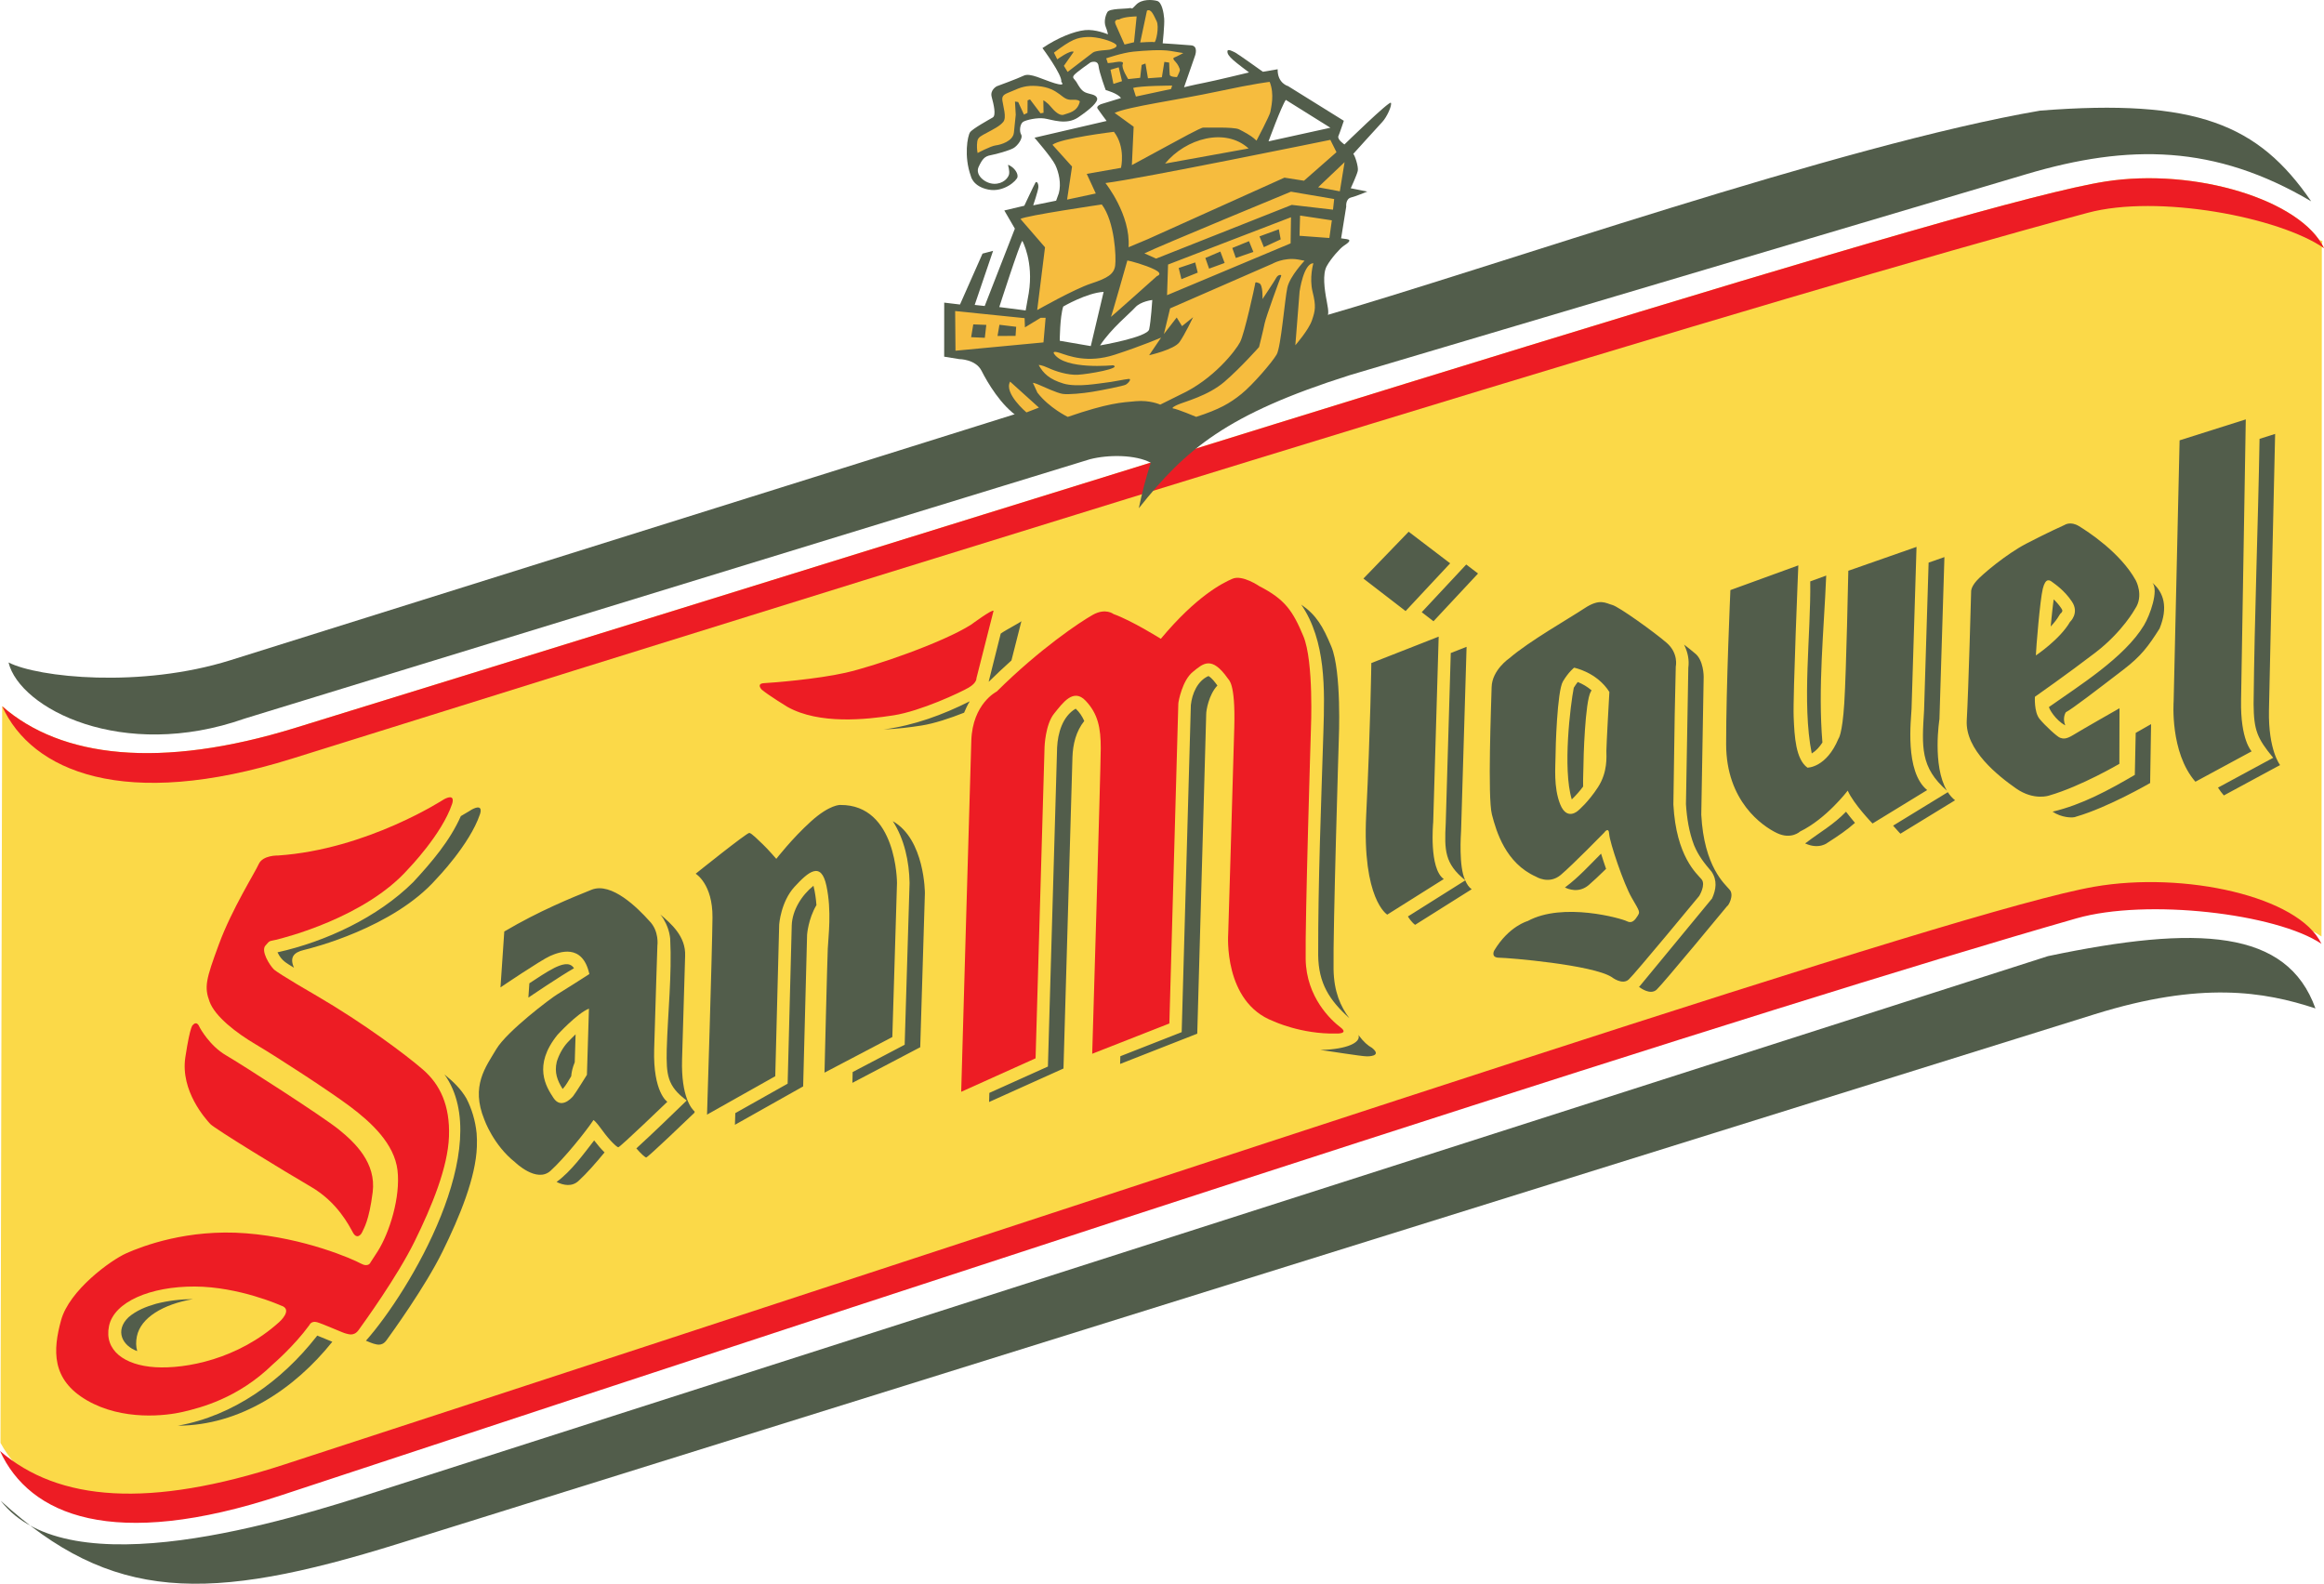
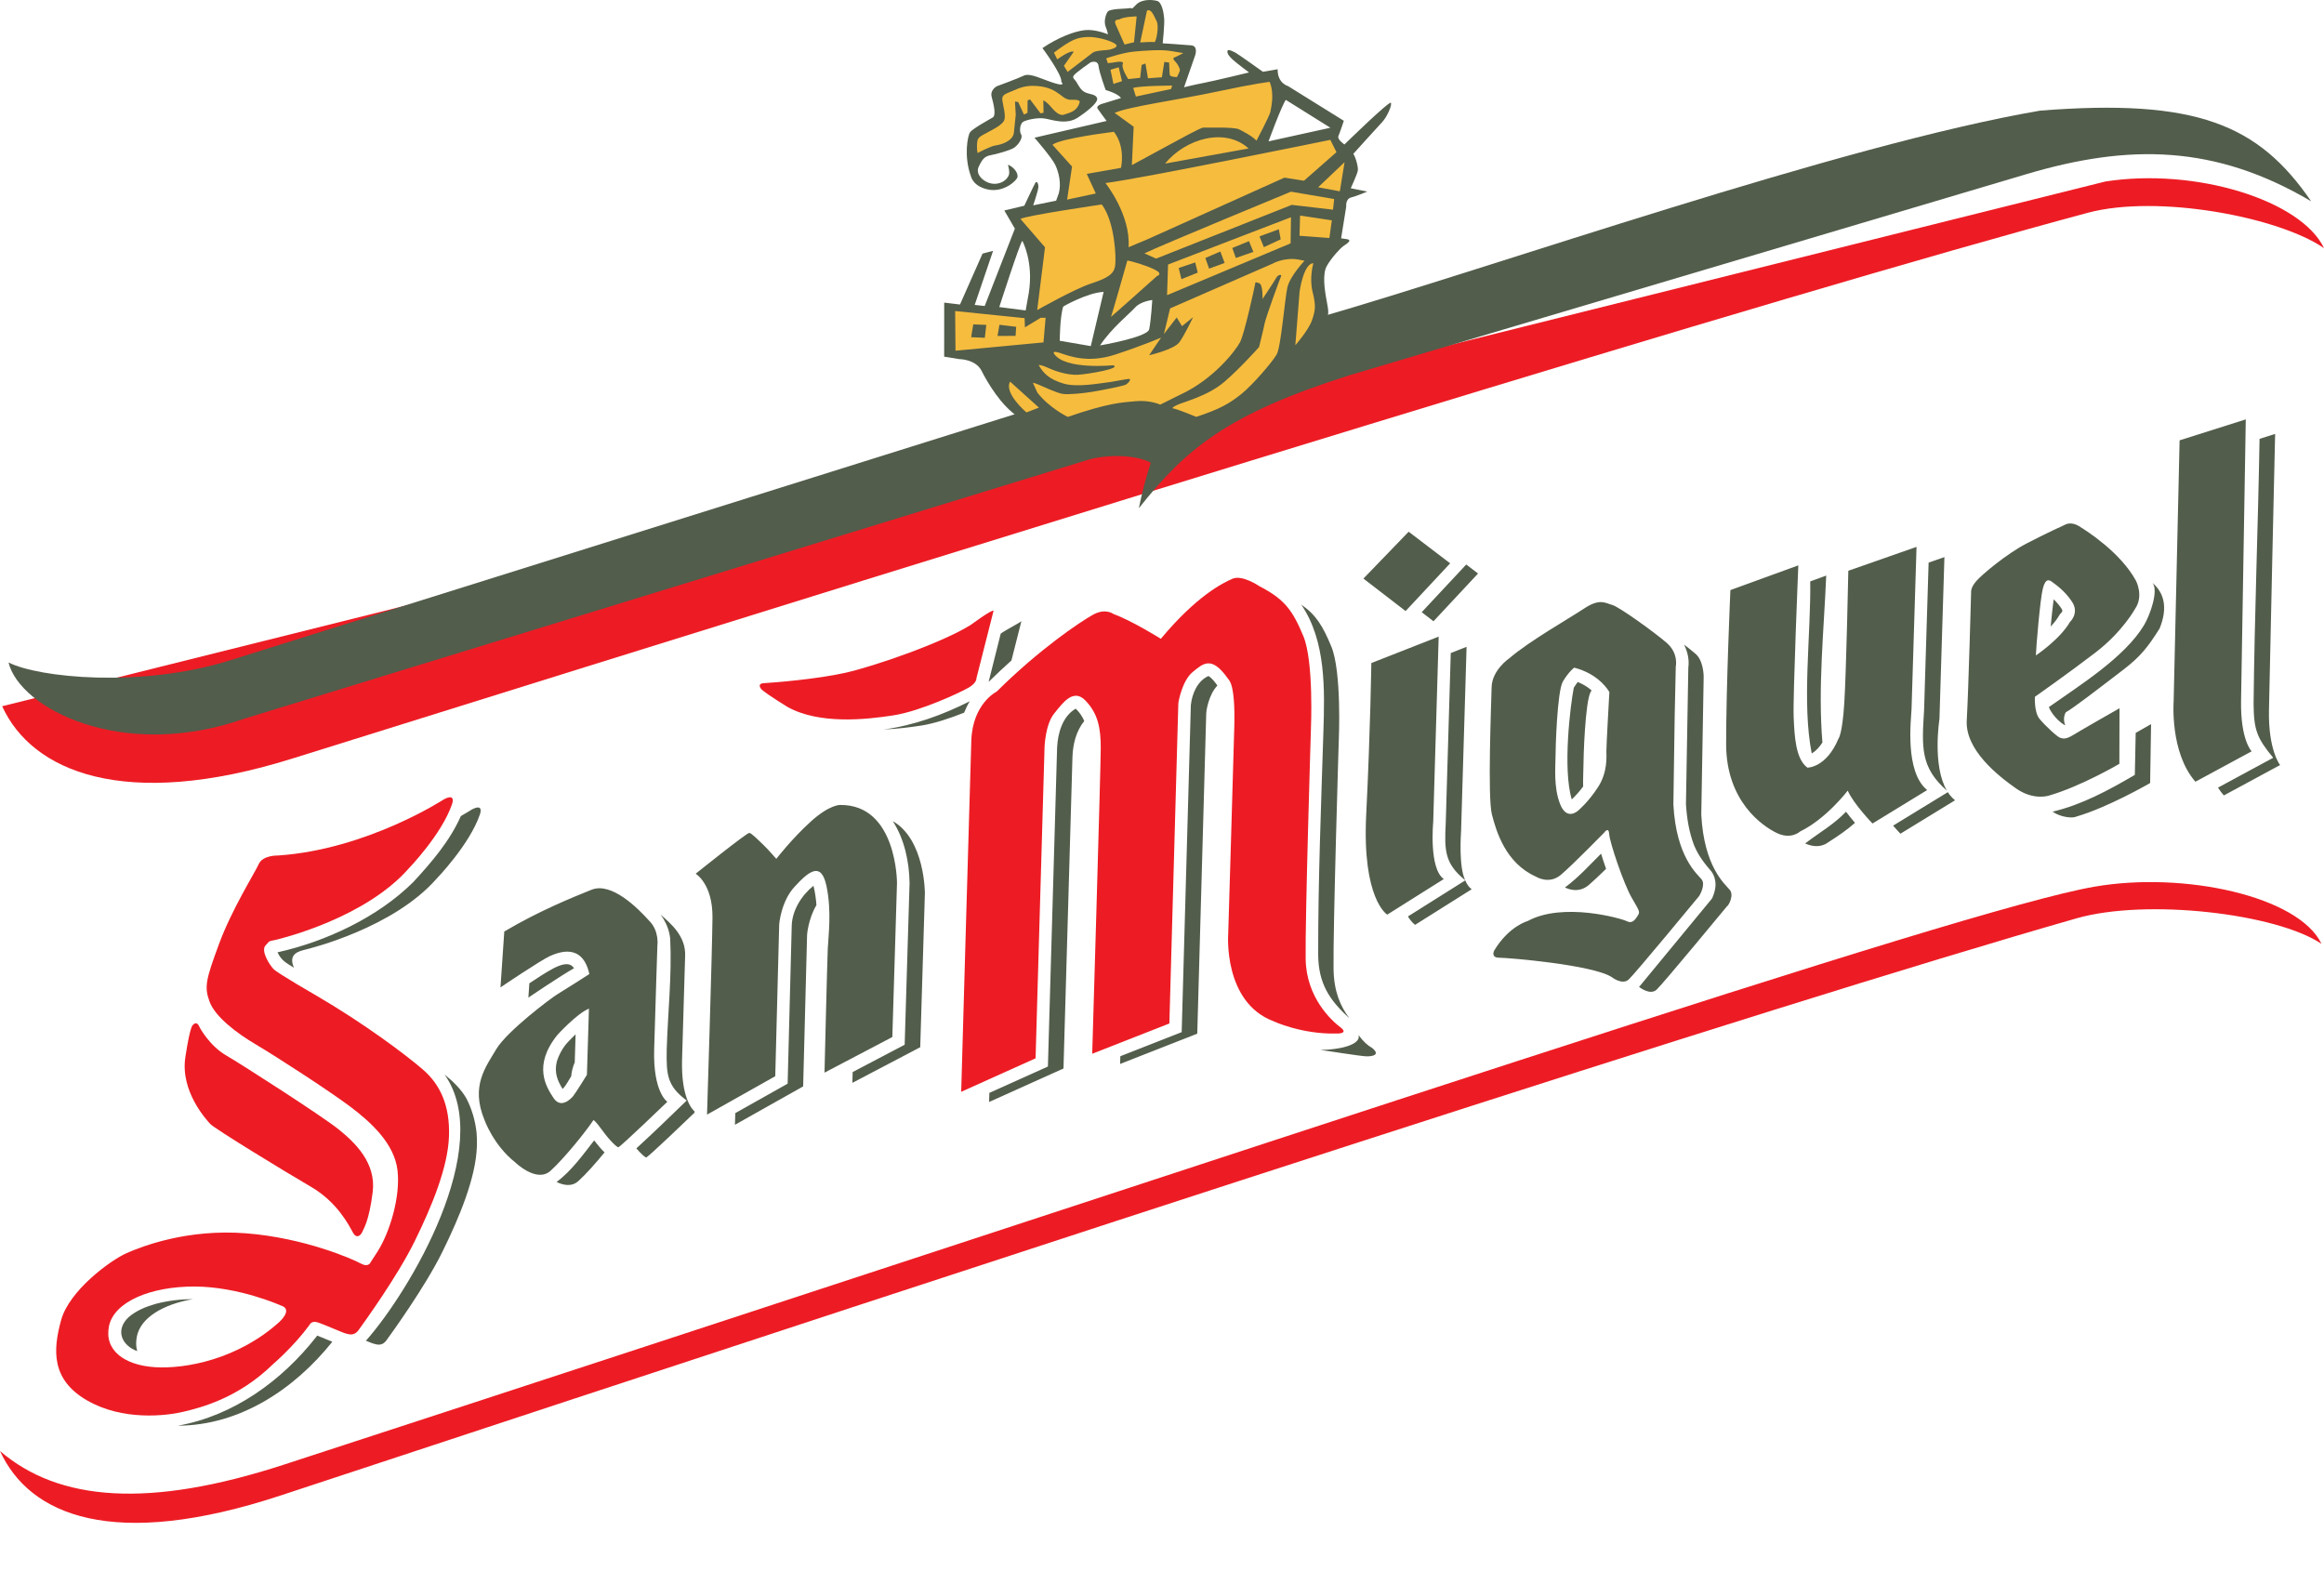
<svg xmlns="http://www.w3.org/2000/svg" version="1.1" width="971.608" height="662.143" id="svg2">
  <defs id="defs4" />
  <g transform="translate(4.412,-196.514)" id="layer1">
    <g transform="matrix(1.25,0,0,-1.25,-49.562,900.612)" id="g3061">
      <g transform="scale(0.1,0.1)" id="g3063">
-         <path d="m 362.887,806.824 c 110.015,-203.25 396.531,-301.32 938.593,-131.804 2662.35,832.59 4943.8,1639.59 6004.72,1924.94 234.71,63.14 668.87,4.58 819.5,-99.51 l 1.12,2307.23 c 2.48,-1.62 4.89,-3.22 7.24,-4.85 -1.96,4.15 -4.17,8.26 -6.51,12.34 l 1.15,11.69 -10.53,3.15 c -100.75,145.17 -431.73,240.14 -715.64,195.63 C 6955.02,4955.48 4721.16,4239.18 1348.75,3198.29 897.414,3058.99 565.301,3098.1 368.445,3270.64 L 362.887,806.824" id="path3065" style="fill:#fbd948;fill-opacity:1;fill-rule:evenodd;stroke:none" />
-         <path d="m 7367.06,2240.45 c 355.93,111.09 566.44,76.09 738.38,19.48 -94.68,264.18 -391.62,280.52 -894.62,174.88 L 1627.23,645.477 C 1319.43,546.836 591.895,317.387 363.602,613.246 734.473,274.676 1052.79,269.566 1695.35,470.129 L 7367.06,2240.45" id="path3067" style="fill:#525d4b;fill-opacity:1;fill-rule:evenodd;stroke:none" />
-         <path d="m 368.445,3270.64 c 98.836,-217.31 407.637,-351 970.165,-175.08 2662.35,832.6 4943.8,1539.98 6004.71,1825.34 234.72,63.13 640.11,-13.97 790.74,-118.07 -75.9,160.21 -430.24,270.05 -731.53,222.81 C 6955.02,4955.48 4721.16,4239.18 1348.75,3198.29 897.414,3058.99 565.301,3098.1 368.445,3270.64" id="path3069" style="fill:#ed1c24;fill-opacity:1;fill-rule:evenodd;stroke:none" />
+         <path d="m 368.445,3270.64 c 98.836,-217.31 407.637,-351 970.165,-175.08 2662.35,832.6 4943.8,1539.98 6004.71,1825.34 234.72,63.13 640.11,-13.97 790.74,-118.07 -75.9,160.21 -430.24,270.05 -731.53,222.81 " id="path3069" style="fill:#ed1c24;fill-opacity:1;fill-rule:evenodd;stroke:none" />
        <path d="M 361.199,779.652 C 460.031,564.066 738.957,445.707 1301.48,631.406 3963.84,1510.3 6245.28,2257.37 7306.2,2561.18 c 234.71,67.21 668.87,16.21 819.5,-85.27 -75.9,158.89 -459.01,243.51 -760.3,191.04 C 6917.89,2589.01 4684.03,1833.85 1311.63,734.316 860.293,587.164 558.051,610.539 361.199,779.652" id="path3071" style="fill:#ed1c24;fill-opacity:1;fill-rule:evenodd;stroke:none" />
        <path d="m 4170.14,3932.92 c 156.67,197.63 294.02,314.62 704.34,444.7 l 2264.07,672.61 c 342.52,101.76 631.18,99.29 952.62,-90.79 -176.37,257.36 -383.76,344.36 -906.36,303.35 -668.29,-114.68 -1823.29,-522.2 -2416.84,-693.11 -260.12,-74.9 -416.7,-107.88 -478.81,-301.68 -3.59,-6.56 -7.1,-13.12 -10.52,-19.68 -150.76,92.97 -281.59,106.35 -392.5,40.1 L 1131.48,3424.45 c -299.679,-93.99 -643.078,-57.9 -741.726,-7.38 37.187,-154 380.914,-331.75 789.626,-187.76 l 2827.17,867.44 c 62.06,16.02 153.06,15.53 203.59,-11.71 -16.66,-50.65 -29.55,-101.37 -40,-152.12" id="path3073" style="fill:#525d4b;fill-opacity:1;fill-rule:evenodd;stroke:none" />
        <path d="m 1845.67,2959.13 c 0,0 -256.56,-167.5 -554.46,-187.74 0,0 -50.95,1.75 -64.64,-28.67 -13.69,-30.42 -89.79,-150.45 -133.25,-268.31 -43.46,-117.87 -49.62,-142.6 -31,-192.37 18.63,-49.77 89.16,-104.11 155.13,-142.99 65.95,-38.89 243.83,-154.07 314.54,-207.1 70.72,-53.02 148.28,-124.51 158.71,-213.56 10.43,-89.03 -26.42,-207.82 -66.26,-270.95 l -24.05,-37.05 c 0,0 -6.56,-17.95 -32.83,-3.49 -26.26,14.46 -187.42,85.55 -383.33,100.87 -195.902,15.32 -346.89,-43.02 -400.042,-66.56 -53.149,-23.55 -191.192,-124.12 -218.661,-224.01 -27.468,-99.9 -33.242,-198.79 86.395,-268.095 119.629,-69.312 264.883,-51.933 322.016,-38.382 57.142,13.55 182.732,44.461 299.792,158.757 0,0 70.41,60.19 122.11,131.09 0,0 6.19,15.31 25.64,9.88 19.45,-5.41 89.16,-36.74 95.77,-37.66 6.61,-0.93 26.63,-11.83 43.37,11.43 16.73,23.26 128.59,177.35 186.95,295.82 58.37,118.47 111.61,248.43 115.29,351.66 3.69,103.23 -29.52,173.9 -87.21,223.75 -57.69,49.85 -196.67,154.2 -354.85,246.43 0,0 -129.65,74.75 -143.84,88.86 -14.19,14.12 -43.94,61.4 -27.96,79.37 16,17.97 9.97,13.42 35.05,19.34 25.08,5.92 298.7,74.02 442.8,237.07 0,0 111.78,115.03 146.22,216.64 0,0 14.81,38.35 -27.4,15.97 z m -815.76,-764.17 c 0,0 32.05,-59.73 86.86,-91.66 54.81,-31.93 323.04,-204.24 377.5,-248.25 54.46,-44.01 125.79,-111.93 113.41,-209.9 -12.38,-97.97 -30.61,-122.36 -34.74,-132.56 -4.12,-10.2 -18.42,-25.71 -31.32,-2.35 -12.89,23.36 -51.78,101.57 -140.24,153.03 -88.44,51.47 -323,194.81 -337.01,210.25 -14,15.43 -100.495,109.73 -83.253,223.19 17.246,113.45 25.933,108.19 25.933,108.19 0,0 11.85,17.21 22.86,-9.94 z m 270.08,-928.42 c 0,0 -139.42,62.65 -287.55,63.2 -148.131,0.54 -269.893,-51.11 -286.659,-132.3 -16.761,-81.18 51.684,-131.19 154.539,-137.52 102.856,-6.33 277.31,27.16 414.54,150.76 0,0 49.13,42.96 5.13,55.86" id="path3075" style="fill:#ed1c24;fill-opacity:1;fill-rule:evenodd;stroke:none" />
        <path d="m 3694.87,3319.81 c 0,0 -81.03,-39.85 -85.03,-164.59 -4.01,-124.74 -33.82,-1174.16 -33.82,-1174.16 l 248.78,112 30.02,1041.31 c 0,0 2.44,75.11 31.78,111.42 29.34,36.31 64.68,86.6 105.74,43.12 41.07,-43.48 50.63,-90.63 50.44,-159.31 -0.19,-68.69 -28.57,-1021.31 -28.57,-1021.31 l 258.05,101.27 29.95,1069.62 c 0.25,7.75 13.52,78.36 48.58,106.37 35.03,28.77 62.89,54.51 116.86,-21.76 2.51,-5.55 25.7,-11.51 21.76,-162.04 -4.11,-154.36 -20.39,-693.7 -20.39,-693.7 0,0 -16.94,-226.67 150.61,-290.57 0,0 93.52,-44.09 209.76,-41.51 0,0 45.48,-2.33 15.03,20.8 -30.44,23.12 -114.05,99.51 -116.28,227.82 -2.23,128.3 17.55,769.55 17.55,769.55 0,0 10.14,226.28 -25.19,310.72 -35.32,84.44 -60.9,123.05 -147.63,167.54 0,0 -56.53,38.91 -89.51,24.67 -32.98,-14.25 -119.85,-57.31 -239.66,-200.86 0,0 -96.59,60.69 -158.17,82.79 0,0 -26.66,21.25 -69.05,-2.45 -42.4,-23.7 -177.64,-113.89 -321.61,-256.74 z m -10.73,269.62 -57.13,-225.09 c 0,0 1.93,-15.08 -25.96,-31.39 -27.88,-16.3 -160.55,-78.55 -251.47,-92.76 -90.91,-14.21 -248.24,-31.24 -354.44,28.1 0,0 -63.32,38.52 -86.21,57.89 0,0 -20.06,20.32 8.43,21.72 28.49,1.4 175.64,13.12 271.63,34.7 95.99,21.58 323.92,100.13 419.99,160.77 0,0 73.63,54.36 75.16,46.06" id="path3077" style="fill:#ed1c24;fill-opacity:1;fill-rule:evenodd;stroke:none" />
        <path d="m 5062.39,3589 149.02,159.66 -138.79,105.67 L 4921.33,3697.68 5062.39,3589 z M 5173,3503.44 5154.68,2882.2 c 0,0 -14.87,-154.21 35.42,-189.55 l -189.13,-119.01 c 0,0 -84.49,50.91 -70.34,334.56 14.14,283.65 17.12,506.89 17.12,506.89 l 225.25,88.35 z m 236.45,-72.2 c 0,0 -58.01,-39.03 -59.37,-96.77 -1.35,-57.75 -13.91,-368.57 0.96,-425.89 14.87,-57.33 45.92,-162.72 147.37,-207.93 0,0 43.29,-27.62 83.01,5.89 39.73,33.5 145.11,141.35 145.11,141.35 0,0 15.22,22.11 16.81,-5.05 1.58,-27.17 48.18,-165.74 75.29,-212.65 27.11,-46.91 28.44,-47.1 19.79,-60.71 -8.65,-13.6 -18.61,-27.03 -36.18,-17.83 -17.57,9.2 -213.22,64.9 -331.35,0.62 0,0 -62.99,-16.78 -112.2,-98.81 0,0 -12.77,-23.8 16.86,-23.92 29.62,-0.1 311.98,-23.5 376.25,-64.84 0,0 35.16,-27.83 56.81,-7.95 21.65,19.86 235.88,279.52 235.88,279.52 0,0 22.72,37.24 7.77,55.5 -14.96,18.27 -85.12,75.25 -94.27,250.34 l 4.47,301.17 3.53,159.83 c 0,0 10.26,44.38 -30.59,79.74 -40.85,35.37 -159.59,120.72 -181.68,126.51 -22.09,5.79 -41.2,23.28 -93.18,-11.2 -51.99,-34.48 -183.69,-109 -251.09,-166.92 z m 216.52,-31.68 c 0,0 76.08,-14.7 117.97,-81.2 0,0 -10.09,-177.78 -10.04,-196.65 0.05,-18.87 4.91,-70.75 -27.79,-121.41 -32.7,-50.66 -66.21,-78.3 -66.21,-78.3 0,0 -37.45,-36.52 -60.44,20.59 -22.98,57.12 -15.63,128.84 -15.7,157.14 -0.08,28.31 5.44,221.55 24.79,253.87 19.34,32.32 37.42,45.96 37.42,45.96 z m 749.91,342.24 c 0,0 -18.26,-438.01 -15.62,-505.75 2.63,-67.73 6.99,-142.45 46.12,-170.84 0,0 63.22,-0.77 103.9,97.27 0,0 12.61,13.06 19.31,118.56 6.69,105.5 13.52,442.72 13.52,442.72 l 228.11,79.87 -16.65,-541.99 c -1.34,-33.75 -23.78,-209.75 52.24,-271.39 l -182.73,-111.82 c 0,0 -63.58,65.49 -82.95,109.97 0,0 -71.08,-93.78 -159.27,-136.67 0,0 -29.55,-28.19 -77.54,-5.3 -47.99,22.89 -169.73,105.96 -169.87,297.3 -0.14,191.34 14.26,515.38 14.26,515.38 l 227.17,82.69 z m 1126.16,-145.65 c 0,0 -41.68,-76.35 -132.26,-145.85 -90.58,-69.49 -202.64,-148.1 -202.64,-148.1 0,0 -3.07,-50.77 15.29,-73.55 18.37,-22.79 60.17,-60.98 69.24,-63.6 9.06,-2.62 17.94,-6.55 44.51,9.93 26.55,16.49 153.92,88.92 153.92,88.92 l -0.44,-185.87 c 0,0 -127.74,-75.07 -234.46,-105.93 0,0 -51.09,-18.44 -111.2,23.67 -60.12,42.11 -170.55,128.98 -164.79,227.88 5.78,98.89 14.69,431.78 14.69,431.78 0,0 -0.79,13.58 18.4,35.14 19.19,21.57 98.64,88.58 165.53,123.67 66.89,35.09 128.71,62.81 128.71,62.81 0,0 19.4,13.45 47.94,-4.03 28.54,-17.47 138.55,-88.12 190.13,-181.57 0,0 27.88,-51.07 -2.57,-95.3 z m -331.69,-155.63 c 0,0 80.24,53.43 114.05,112.02 0,0 32.37,29.15 6.8,67.76 -25.58,38.61 -57.72,59.28 -66.22,65.86 -8.52,6.58 -22.12,15.23 -31.46,-22.54 -9.33,-37.76 -22.48,-198.94 -23.17,-223.1 z m 533.65,-422.37 188.04,101.64 c 0,0 -37.84,37.64 -35.37,170.68 2.47,133.04 15.77,939.57 15.77,939.57 L 7651.1,4160 7631.19,3287.03 c 0,0 -13.13,-170.62 72.81,-268.88 z M 2687.93,2710.43 c 0,0 57.27,-33.62 56.25,-146.65 -1.01,-113.04 -18.22,-658.99 -18.22,-658.99 l 228.17,128.37 13.15,507.44 c 0,0 5.27,76.06 51.37,126.19 46.09,50.13 89.01,87.23 106.79,2.55 17.78,-84.67 6.3,-166.6 4.34,-209.44 -1.96,-42.84 -10.96,-414.79 -10.96,-414.79 l 226.87,119.12 15.6,515.18 c 0,0 0.42,262.67 -189.78,261.03 0,0 -34.73,2.17 -97.97,-54.99 -63.25,-57.16 -115.91,-125.23 -115.91,-125.23 0,0 -27.82,32.19 -44.47,48 -16.65,15.8 -37.84,37.64 -45.77,38.75 -7.93,1.11 -179.46,-136.54 -179.46,-136.54 z m -356.93,-451.2 -6.76,-221.36 c 0,0 -38.33,-61.99 -46.42,-71.64 -8.09,-9.64 -41.02,-42.76 -65.46,-5.65 -24.45,37.11 -69.73,108.13 13.39,211.01 0,0 65.29,71.69 105.25,87.64 z m -283.18,257.95 -12.7,-186.85 c 0,0 135.43,91.51 165.58,104.8 30.16,13.29 108.57,44.07 131.68,-60.22 0,0 -84.38,-54.2 -106.43,-67.28 -22.04,-13.08 -169.68,-124.43 -204.99,-184.15 -35.32,-59.73 -85.91,-122.7 -39.75,-235.6 0,0 29.86,-85.02 102.66,-142.38 0,0 72.27,-70.76 118.58,-28.74 46.3,42.02 116.46,129.2 143.71,169.84 0,0 6.42,-2.25 30.09,-35.21 23.68,-32.96 47.52,-55.16 52.8,-55.9 5.29,-0.74 164.13,152.16 164.13,152.16 0,0 -48.2,31 -44.05,175.93 4.13,144.94 10.76,346.1 10.76,346.1 0,0 7.18,49.05 -27.4,83.34 -37.29,41.6 -125.84,130.8 -192.94,103.82 -67.1,-26.97 -175.67,-71.04 -291.73,-139.66" id="path3079" style="fill:#525d4b;fill-opacity:1;fill-rule:evenodd;stroke:none" />
        <path d="m 1938.98,2925.04 c 0,0 -12.98,-8.47 -36.44,-21.81 -36.56,-83 -98.38,-154.99 -159.31,-220.91 -119.14,-118.28 -293.15,-198.97 -453.8,-234.73 l 0.52,-1.23 c 13.29,-27.34 29.15,-34.61 54.5,-50.27 -15.41,34.79 -0.47,51.39 32.91,59.27 25.08,5.91 298.7,74.02 442.8,237.07 0,0 111.77,115.03 146.22,216.64 0,0 14.8,38.35 -27.4,15.97 z M 955.844,864.242 c 208.936,1.024 390.456,122.938 516.866,280.778 -16.77,6.99 -33.53,14.06 -50.48,20.67 l -3.04,-3.99 C 1303.84,1014.71 1142.97,897.527 955.844,864.242 z m 629.266,284.268 c 13.01,-5.4 23.12,-9.49 25.45,-9.82 6.6,-0.92 26.64,-11.81 43.37,11.44 16.73,23.25 128.59,177.35 186.95,295.82 58.37,118.47 111.6,248.43 115.29,351.66 0.56,15.67 0.26,30.59 -0.84,44.79 -4.42,43.1 -16.62,82.44 -34.1,116.35 -18.78,32.47 -44.73,56.89 -73.35,80.27 l 0.16,-0.2 c 171.25,-240.88 -116.78,-725.54 -262.93,-890.31 z m 5646.71,2477.83 4.09,-4.13 4.12,-4.41 4.12,-4.72 4.08,-5.04 4.02,-5.34 3.45,-4.96 1.96,-3.38 0.8,-1.9 0.34,-1.25 0.11,-0.75 0,-0.57 -0.07,-0.62 -0.18,-0.77 -0.32,-0.89 -0.46,-1.02 -0.6,-1.07 -0.65,-1.01 -0.63,-0.84 -0.46,-0.56 -0.22,-0.23 -3.71,-3.54 -8.93,-14.2 -6.27,-8.68 -7.15,-8.82 -7.81,-8.79 -1.45,-1.51 0.53,5.67 0.85,8.92 0.87,8.89 0.89,8.83 0.92,8.73 0.91,8.57 0.93,8.32 0.93,8.05 0.94,7.77 0.92,7.38 0.92,6.93 0.37,2.69 1.84,-1.75 z M 1006.67,1287.68 c -100.49,-17.4 -174.76,-62.23 -187.58,-124.33 -3.735,-18.1 -3.215,-34.64 0.961,-49.51 -49.774,17.58 -75.649,68.64 -28.778,113.39 26.711,22.79 58.524,35.35 91.95,44.93 40.558,10.37 81.59,15.22 123.447,15.52 z m 1813.81,622.07 c -0.77,-24.58 -1.21,-39.05 -1.21,-39.05 l 228.16,128.37 13.16,507.44 c 0,0 3.64,52.47 31.27,98.98 -1.63,21.76 -4.65,43.46 -9.93,64.66 -39.93,-32 -70.76,-81.99 -72.67,-132.01 l -13.74,-529.91 -175.04,-98.48 z M 3213,2047.1 c -0.54,-22.39 -0.87,-36.08 -0.87,-36.08 l 226.87,119.11 15.59,515.19 c 0,0 0.27,179.7 -107.27,240.89 38.75,-59.88 54.73,-135.29 55.99,-205.69 l 0,-1.74 -16.35,-540.36 L 3213,2047.1 z m -941.36,-14.07 c 1.19,14.46 4.82,30.05 11.83,46.75 l 2.87,93.48 c -9.28,-8.8 -18.26,-18 -27.04,-27.3 -15.81,-17.03 -29.34,-42.19 -35.91,-64.43 -8.58,-35.83 1.75,-62.65 19.59,-90.95 l 0.05,-0.08 0.7,0.68 c 10.96,11.63 19.38,28.34 27.91,41.85 z m -139.97,310.88 -3.24,-47.67 c 0,0 107.95,72.96 152.54,98.05 -14.85,23.73 -44.33,11.28 -64.89,1.64 -29.15,-14.91 -57.21,-34.29 -84.41,-52.02 z m 91.03,-664.43 c 23.19,-11.27 51.05,-16.78 73.06,3.19 25.61,23.24 58.51,60.31 87.41,95.66 -12.59,12.52 -24.04,26 -34.8,40.11 -36.73,-47.31 -76.4,-102.67 -125.67,-138.96 z m 266.85,112.36 c 15.84,-18.46 29.04,-29.91 32.81,-30.44 4.91,-0.69 142.07,130.96 161.76,149.89 l 0.13,4.05 c -9.45,8.26 -45.41,48.13 -41.82,174.15 4.14,144.93 10.24,346.18 10.24,346.18 2.67,64.78 -46,107.2 -83.35,138.77 l 3.06,-3.68 7.34,-10.47 c 12.71,-21.51 20.23,-41.91 22.98,-66.75 6.21,-120.98 -8.02,-249.47 -11.56,-370.86 -1.47,-84.35 0.96,-121.89 66.84,-170.78 -55.62,-53.86 -111.28,-107.83 -168.43,-160.06 z m 1180.64,185.52 c -0.55,-19.47 -0.86,-30.4 -0.86,-30.4 l 248.78,112.01 30.02,1041.32 c 1.41,43.38 11.95,86.64 39.48,121.02 -6.76,15.44 -16.24,29.74 -28.64,41.23 -44.23,-25.65 -59.75,-82.17 -62.13,-129.34 l -0.02,-0.38 -30.77,-1067.28 -195.86,-88.18 z m 438.09,122.7 c -0.49,-16.58 -0.76,-25.86 -0.76,-25.86 l 258.05,101.27 29.95,1069.62 c -0.08,10.75 8.27,64.14 37.48,94.87 -8.5,11.36 -17.15,23.62 -29.29,31.36 l -0.77,0.34 c -36.6,-16.11 -54.8,-58.97 -58.82,-97.12 l -30.64,-1093.94 -205.2,-80.54 z m 668.6,20.88 c 15.66,-1.31 139.48,-21.69 156.32,-21.32 0,0 53.47,-1.1 16.87,28.38 -13.87,7.54 -28.4,20 -45.52,43.19 9.41,-24.05 -34.82,-48.11 -127.67,-50.25 z m 97.42,106.33 c -29.76,39.22 -51.56,88.89 -52.85,163.23 -2.24,128.3 17.55,769.55 17.55,769.55 0,0 10.14,226.28 -25.19,310.72 -27.9,66.71 -49.76,104.82 -100.46,139.81 83.15,-121.93 78.53,-283.88 74.11,-424.98 -7.69,-248.85 -17.84,-498.17 -17.45,-747.24 1.05,-94.46 37.3,-150.62 104.29,-211.09 z m -1096.85,1328.07 -33.4,-131.59 c -25.41,-22.83 -50.37,-46.2 -74.73,-70.14 l -1.38,-0.85 0.54,2.26 39.79,158.62 c 17.57,12.74 68.39,38.57 69.18,41.7 z m -191.68,-306.25 c -46.51,-18.46 -99.46,-36.2 -142.88,-42.99 -34.66,-5.42 -79,-11.25 -126.47,-13.1 l 1.58,0.2 c 99.77,13.26 196.72,48.73 286.58,93.98 -7.4,-12.04 -13.48,-25.02 -18.81,-38.09 z m 1569.93,305.82 149.01,159.66 -39.54,30.11 -148.82,-159.46 39.35,-30.31 z m 110.62,-85.57 -18.34,-615.02 c -0.64,-13.32 -8.3,-119.3 13.57,-165.36 -68.65,55.45 -69.6,99.53 -64.91,190.49 l 16.79,569.16 52.89,20.73 z m -4.43,-781.17 c 5.32,-12.72 12.33,-23.16 21.52,-29.61 l -189.13,-119.01 c 0,0 -10.87,6.54 -24.13,27.97 l 191.74,120.65 z m 333.22,-23.51 c 10.94,-5.62 46.52,-20.13 79.62,7.79 13.83,11.66 35.62,32.34 58.15,54.34 -5.9,16.83 -11.48,33.78 -16.73,50.83 l -0.59,-0.6 c -38.18,-38.23 -75.05,-78.85 -118.54,-111.27 l -1.91,-1.09 z m 247.96,-332.81 c 0.69,-0.41 1.39,-0.82 2.04,-1.24 0,0 35.17,-27.83 56.81,-7.96 21.65,19.87 235.88,279.53 235.88,279.53 3.29,-0.46 25.29,36.87 7.77,55.5 -14.96,18.26 -85.12,75.25 -94.27,250.34 l 8,461 c 0,0 0.58,57.22 -30.59,79.74 -8.75,7.57 -21.07,17.42 -35.25,28.3 l 1.19,-2.03 c 11.51,-24.58 16.87,-48.98 13.29,-76.02 l -7.9,-455.87 c 3.01,-47.14 10.16,-92.64 26.94,-136.94 14.83,-36.07 34.36,-60.26 59,-89.21 19.18,-29.33 15.06,-58.83 1.42,-89.24 l -241.71,-293.11 -2.62,-2.79 z m -186.89,670.25 c -0.73,26.83 0.92,50.1 0.89,63.55 -0.08,28.3 5.43,221.54 24.79,253.86 0.85,1.44 1.7,2.82 2.55,4.18 -13.66,12.13 -29.43,21.08 -46.25,28.05 -4.68,-6.02 -8.95,-12.26 -12.95,-18.75 l -0.03,-0.05 -0.41,-1.06 c -10.89,-55.85 -37.75,-269.9 -6.58,-372.9 13.71,13.2 26.67,27.81 37.99,43.12 z m 813,705.61 c -7.65,-183.58 -28.07,-375.1 -12.69,-558.33 -9.55,-14.57 -19.74,-26.51 -34.49,-35.9 l -1.21,-0.63 -0.08,0.15 c -33.48,168.68 -2.4,398.21 -4.96,575.26 l 53.43,19.45 z m 342.47,43.31 52.88,18.52 c -5.55,-180.66 -11.1,-361.33 -16.65,-541.99 0,0 -24.75,-154.81 24.87,-239.18 -89.33,78.22 -83.71,145.89 -76.26,269.26 l 15.16,493.39 z m 64.24,-767.77 c 6.75,-10.41 14.77,-19.61 24.23,-27.09 l -182.73,-111.82 c 0,0 -10.65,10.93 -24.53,26.91 l 183.03,112 z m -310.54,-102.59 c -25.62,-23.06 -56.27,-43.96 -90.56,-65.78 0,0 -28.8,-25.07 -76.25,-2.97 l 0.78,0.47 4.14,2.84 c 44.78,34.28 89.98,59.08 131.77,102.43 l 0.18,0.19 c 9.44,-12.41 19.22,-24.52 29.27,-36.41 l 0.67,-0.77 z m 897.96,512.52 c -90.58,-69.5 -171.6,-131.75 -192.67,-142.6 0,0 -12.35,-18.13 -2.25,-43.09 l -0.8,-0.45 c -31.86,18.08 -53.24,54.77 -53.32,61.05 98.48,69.85 252.35,164.81 317.71,273.45 20.19,33.56 49.7,116.34 28.38,141.75 37.7,-32.33 52.93,-81.39 23.72,-152.87 -37.8,-59.52 -61.4,-91.69 -120.77,-137.24 z m 40.96,-211.7 c 28.45,16.29 51.43,29.36 51.43,29.36 l -3.15,-196.99 c 0,0 -140.12,-81.39 -246.84,-112.24 -11.22,-6.2 -51.6,-3.03 -79.49,16.45 98.14,23.08 188.62,72.37 275.1,122.98 l 2.95,140.44 z m 294.84,-209.18 188.04,101.65 c 0,0 -39.65,49.39 -37.17,182.43 2.47,133.04 20.64,925.08 20.64,925.08 l -52.12,-16.49 c -5.09,-300.39 -16.82,-586.3 -19.93,-886.72 0.78,-87.45 11.45,-114.22 65.59,-179.97 l -184.67,-99.83 c 5.89,-9.13 12.4,-17.9 19.62,-26.15" id="path3081" style="fill:#525d4b;fill-opacity:1;fill-rule:evenodd;stroke:none" />
        <path d="m 3682.63,4793.84 -35.27,-9.3 -75.35,-170.23 -52.81,6.3 -0.12,-180.77 50.36,-8.15 c 0,0 54.78,-0.01 74.53,-38.93 19.75,-38.92 64.77,-116.45 123.96,-155.42 59.19,-38.97 86.59,-70.2 86.59,-70.2 0,0 206.38,65.31 247.95,72.63 41.57,7.33 153.92,3.64 196.96,-25.4 43.05,-29.04 79.44,-35.23 100.28,-27.2 20.86,8.04 133.31,75.55 182.9,124.49 49.59,48.93 138.85,122.98 155.07,144.81 16.2,21.83 53.46,92.22 60.17,108.81 6.7,16.59 8.38,20.74 0.75,60.15 -7.63,39.42 -14.67,90.81 -0.01,117.24 14.66,26.44 44.5,59.5 56.6,67.67 12.1,8.17 30.18,19.88 9.76,22.74 -20.42,2.86 -18.27,2.56 -18.27,2.56 l 17.05,106.08 c 0,0 -2.98,25.62 16.34,30.58 19.32,4.96 54.27,19.79 54.27,19.79 l -55.43,11.05 c 0,0 20.45,44.25 23.48,58.07 3.04,13.82 -10.12,52.92 -15.04,56.89 0,0 81.7,90.45 97.16,106.91 15.45,16.47 33,55.64 28.68,63.92 -4.32,8.27 -155.39,-139.3 -155.39,-139.3 0,0 -25.06,16.66 -20.18,28.03 4.88,11.37 18.13,51.15 18.13,51.15 l -186.47,115.97 c 0,0 -35.93,9.41 -34.83,56.37 l -49.39,-8.42 c 0,0 -85.65,61.31 -92.86,64.51 -7.23,3.21 -24.45,13.29 -25.65,4.69 -1.2,-8.59 5.27,-17.17 17.88,-28.8 12.61,-11.63 54.29,-42.67 54.29,-42.67 0,0 -114.56,-27.77 -150.61,-34.77 -36.04,-7.01 -66.71,-14.76 -66.71,-14.76 l 36.7,105.52 c 0,0 12.19,32.25 -12.69,34.64 -24.86,2.39 -95.46,6.81 -95.46,6.81 0,0 6.58,62.62 4.99,82.57 -1.59,19.94 -7.67,54.76 -23.49,59.17 -15.81,4.4 -51.58,7.22 -70.86,-13.09 -19.28,-20.3 -9.95,-8.46 -22.37,-11.1 -12.43,-2.65 -65.84,-0.64 -73.02,-12.78 -7.18,-12.14 -12.34,-33.33 -5.85,-49.58 6.49,-16.25 7.44,-25.15 7.44,-25.15 0,0 -41.34,17.85 -76.93,14.06 -35.59,-3.78 -90.01,-24.64 -142.09,-60.07 0,0 67.3,-90.51 63.07,-112.93 0,0 17.38,-16.68 -22.55,-4.5 -39.93,12.16 -81.58,35.53 -102.74,25.35 -21.15,-10.19 -90.44,-35.55 -90.44,-35.55 0,0 -23.6,-12.03 -17.09,-35.95 6.51,-23.92 15.51,-61.34 3.56,-68.43 -11.95,-7.09 -67.73,-37.62 -75.98,-49.62 -8.26,-11.99 -21.12,-80.31 2.54,-146.07 0,0 6.07,-34.82 58.29,-45.42 52.2,-10.61 96.29,30.33 97.94,42.15 1.66,11.83 -8.35,26.38 -20.35,34.63 -11.99,8.25 -11.37,4.87 -11.37,4.87 0,0 6.05,-19.47 3.31,-31.14 -2.73,-11.66 -19.86,-32.27 -50.41,-31.28 -30.53,0.99 -63.76,29.75 -51.25,56.49 12.51,26.73 20.32,35.5 40.56,39.24 20.25,3.73 61.34,15.5 75.59,23.37 14.25,7.86 33.21,33.7 26.12,45.65 -7.09,11.94 -3.62,36.66 7.1,42.83 10.73,6.17 45.85,14.4 70.56,10.93 24.72,-3.46 73.42,-23.44 113.4,3.83 39.98,27.27 67.54,51.9 62.75,64.62 -4.79,12.73 -24.59,12.21 -39.03,18.62 -14.44,6.41 -22.16,21.73 -29.25,33.68 -7.1,11.95 -16.62,14.38 -8.66,24.22 7.95,9.84 55.28,42.66 55.28,42.66 0,0 24.38,9.73 26.74,-12.51 2.36,-22.24 23.85,-80.04 23.85,-80.04 0,0 41.16,-11.25 51.02,-26.87 l -66.39,-20.28 c 0,0 -17.33,-6.34 -11.94,-14.77 5.4,-8.42 30.35,-41.5 30.35,-41.5 l -241.24,-56.05 c 0,0 57.57,-66.13 69.46,-90.8 11.88,-24.68 20.73,-63.17 11.91,-94.81 l -8.99,-25.03 -76.68,-15.56 c 0,0 16.74,49.15 17.32,61.13 0.59,11.96 -5.73,21.62 -10.01,14.54 -4.27,-7.06 -37.08,-76.97 -37.08,-76.97 l -66.86,-15.84 35.3,-60.82 -100.89,-258.69 -33.46,3.59 61.5,180.94 z m 979.1,504.88 149.11,-93.2 -206.89,-45.52 c 0,0 42.66,116.74 57.78,138.72 z m -621.29,-821.26 c 0,0 158.3,27.13 164.22,53.69 5.91,26.56 10.47,98.24 10.47,98.24 0,0 -38.96,-4.41 -57.17,-24.86 -18.21,-20.46 -79.92,-69.89 -117.52,-127.07 z m -123.12,130.1 c 0,0 78.76,45.94 135.07,49.01 l -42.94,-181.34 -103.79,17.82 c 0,0 0.25,79.96 11.66,114.51 z m -136.87,219.69 c 0,0 38.55,-68.95 21.5,-175.04 l -10.28,-57.72 -88.27,11.27 c 0,0 68.03,211.79 77.05,221.49" id="path3083" style="fill:#525d4b;fill-opacity:1;fill-rule:evenodd;stroke:none" />
        <path d="m 4858.27,5090.4 -15.85,-97.48 -72.62,13.46 88.47,84.02 z m -1302.47,-497.93 1.13,-132.73 294.27,27.8 7.14,82.27 -16.42,0.1 -52.71,-32.05 -1.15,30.84 -232.26,23.77 z m 148.07,-45.94 -6.35,-37.46 60.31,0.32 2.07,30.38 -56.03,6.76 z m -87.48,1.3 -7.1,-42.83 45.74,-2.03 4.95,43.14 -43.59,1.72 z m 467.35,-136.7 c 0,0 -158.94,-16.08 -196.37,37.38 0,0 -11.24,13.62 18.09,4.03 29.34,-9.59 92.49,-35.96 184.33,-6.1 91.84,29.86 154.84,57.2 154.84,57.2 l -40.05,-59.04 c 0,0 83.74,18.95 101.48,43.86 17.73,24.9 45.65,83.44 45.65,83.44 l -37.05,-29.86 -17.88,28.79 -42.82,-55.36 20.79,85.84 341.97,149.31 c 0,0 38.15,22.04 85.28,14.34 l 22.42,-4.23 c 0,0 -48.81,-51.23 -57.46,-89.46 -8.64,-38.23 -21.25,-198.63 -35.76,-223.99 -14.51,-25.36 -79.99,-101.64 -118.27,-132.44 -38.28,-30.79 -72.91,-51.14 -150.95,-76.36 0,0 -62.07,26.22 -78.19,28.48 0,0 -6.3,1.98 15.93,12.01 22.22,10.04 101.66,29.59 156.48,76.69 54.81,47.1 116,116.32 116,116.32 0,0 14.88,59.27 18.82,79.54 3.93,20.27 51.92,151.6 54.97,157.75 3.05,6.14 -10.15,5.8 -16.1,-5.42 -5.96,-11.21 -46.15,-71.32 -46.15,-71.32 0,0 2.32,47.88 -11.2,53.06 -13.51,5.18 -12.74,2.88 -13.64,-3.56 -0.9,-6.45 -35.16,-164.91 -50.12,-193.49 -14.96,-28.58 -88.67,-124.54 -199.94,-175.78 l -67.13,-33.33 c 0,0 -33.96,15.71 -81.67,11.45 -47.72,-4.28 -91.76,-5.78 -227.6,-52.49 0,0 -61.62,29.46 -101.5,81.06 l -15.13,32.8 c 0,0 3.37,0.63 18.89,-5.93 15.51,-6.56 61.77,-28.38 81.11,-31.09 19.35,-2.71 65.98,1.72 98.5,7.02 32.53,5.3 103.54,19.46 111.82,23.78 8.27,4.31 21.42,20.01 10.38,19.36 -11.05,-0.64 -57.37,-10.59 -76.24,-12.33 -18.87,-1.74 -96.64,-17.13 -142.87,-2.99 -46.23,14.14 -66.54,33.43 -82.27,61.93 0,0 8.9,0.94 32.57,-10.04 23.66,-10.99 64.51,-24.39 98.73,-22.6 34.22,1.78 149.87,21.73 117.31,31.77 z m 670.17,341.08 c 0,0 -14.45,-48.37 -2.5,-96.06 11.95,-47.69 8.76,-62.59 -2.36,-94.99 -11.11,-32.41 -55.48,-83.17 -55.48,-83.17 l 14.25,179.89 c 0,0 13.25,94.55 46.09,94.33 z m -44.48,159.63 -1.81,-67.68 99.77,-7.4 8.28,59.1 -106.24,15.98 z m -520.65,-126.46 39.18,-17.54 453.6,179.68 138.01,-16.05 3.89,35.62 -144.48,24.62 c 0,0 -436.1,-179.95 -490.2,-206.33 z m -57.03,-23.79 c 0,0 -52.14,-184.43 -54.89,-188.43 -2.75,-4 153.86,136.22 153.86,136.22 0,0 22.85,6.66 -7.88,21.92 -30.74,15.26 -81.42,28.94 -91.09,30.29 z m 547.31,144.64 -1.3,-87.46 -413.26,-173.29 3.41,102.51 c 0,0 404.25,155.93 411.15,158.24 z m -40.71,-40.3 6.23,-33.75 -56.25,-26.08 -14.67,36.02 64.69,23.81 z m -99.79,-39.72 14.68,-36.01 -58.72,-20.27 -11.76,33.43 55.8,22.85 z m -95.82,-34.78 14.37,-38.17 -51.97,-19.02 -12.52,35.72 50.12,21.47 z m -84,-36.44 8.38,-34.04 -54.57,-21.94 -9.01,37.42 55.2,18.56 z m -584.47,145.44 82.05,-94.77 -26.13,-209.99 c 0,0 123.8,70.3 180.08,88.72 56.27,18.41 76.79,31.97 80.71,59.91 3.91,27.93 -1.32,147 -44.75,204.58 0,0 -256.18,-37.51 -271.96,-48.45 z m 284.19,120.15 c 0,0 84.84,-106.12 77.31,-214.63 0,0 47.68,19.62 62.85,26.26 15.18,6.63 458.45,206.4 458.45,206.4 l 65.4,-10.26 108.7,95.43 -20.52,41.22 c 0,0 -638.51,-130.77 -752.19,-144.42 z m -177.13,127.81 65.42,-72.72 -16.59,-110.53 96.02,20.52 -30.26,65.59 114.58,20.11 c 0,0 16.24,68.94 -23.65,120.55 0,0 -180.56,-21.82 -205.52,-43.52 z m -250.38,-27.38 c 0,0 43.83,23.44 60.55,25.49 16.72,2.04 57.82,13.81 60.81,42.97 2.99,29.17 6.13,59.41 6.13,59.41 l -2.57,44.18 10.74,-1.51 19.3,-42.14 11.8,6.02 0.35,41.58 8.12,3.25 35.11,-46.56 10.13,1.87 -0.73,41.74 c 0,0 12.3,-6.11 24.46,-20.96 12.16,-14.85 30.47,-32.76 44.42,-27.04 13.95,5.71 44.95,7.95 53.29,44.03 0,0 -3.4,7.05 -24.42,5.61 -21.01,-1.44 -29.48,8.51 -44.4,19.37 -14.91,10.86 -35.06,23.54 -72.97,26.66 -37.91,3.12 -57.68,-5.07 -82.21,-15.87 -24.52,-10.81 -37.87,-12.23 -35.21,-32.32 2.66,-20.1 15.04,-56.9 3.11,-71.66 -11.93,-14.76 -35.38,-25.72 -54.38,-36.2 -19,-10.49 -30.5,-14.36 -32.61,-29.4 -2.1,-15.05 -0.84,-29.47 1.18,-38.52 z m 321.35,338.46 -32.86,-46.89 12.48,-20.37 c 0,0 74.89,57.43 84.69,64.83 9.8,7.39 51.55,8.12 56.14,9.66 4.6,1.55 31.75,7.61 20.06,18.01 -11.69,10.41 -61,26.08 -95.21,24.3 -34.22,-1.78 -52.62,-7.97 -111.42,-52.32 l 11.1,-22.38 c 0,0 43.96,32.19 55.02,25.16 z m 245.02,137.7 -22.58,-106.41 c 0,0 42.04,2.88 47.27,1.05 5.22,-1.83 17.04,51.3 7.63,70.15 -9.41,18.85 -18.07,43.07 -32.32,35.21 z m -92.92,-29.71 c 0,0 -19.49,1.63 -12.08,-15.85 7.41,-17.47 29.96,-67.74 29.96,-67.74 l 31.74,7.6 8.82,86.42 c 0,0 -43.88,-0.42 -58.44,-10.43 z m -29.01,-167.96 9.8,-47.39 28.67,9.13 -11.02,46.46 -27.45,-8.2 z m -14.37,38.17 c 0,0 54.12,18.71 90.78,22.34 36.67,3.63 93.14,7.77 125.23,2.18 32.09,-5.59 41.76,-6.94 41.76,-6.94 0,0 -22.53,-12.19 -29.43,-14.51 -6.9,-2.32 -3.35,-8.3 3.42,-14.72 6.77,-6.43 15.4,-22.98 14.65,-28.35 -0.75,-5.38 -9.76,-22.74 -9.76,-22.74 0,0 -23.02,-0.06 -24.11,7.76 -1.1,7.83 -1.95,40.81 -1.95,40.81 l -16.13,2.27 -8.3,-51.44 -46.49,-3.34 -8.42,49.38 -12.72,-4.79 -4.95,-43.13 -40.04,-4.25 c 0,0 -24.35,37.38 -18.1,50.75 6.26,13.36 -32.23,4.51 -32.23,4.51 l -17.8,-1.89 -5.41,16.1 z m 90.19,-99.19 9.13,-28.68 117.49,25.18 3.81,11.52 c 0,0 -107.43,-0.29 -130.43,-8.02 z m -62.07,-83.34 63.65,-46.18 -5.94,-128.45 c 0,0 100.83,54.9 126.88,68.78 26.05,13.88 104.5,57.67 112.03,56.62 7.52,-1.05 101.27,3.34 119.71,-5.82 18.44,-9.16 40.73,-22.14 49.5,-29.94 8.77,-7.81 8.77,-7.81 8.77,-7.81 0,0 44.73,84.68 46.39,96.5 1.66,11.82 14.73,58.2 -2.42,100.04 0,0 -45.57,-4.57 -175.48,-32.39 -129.9,-27.81 -297.42,-50.36 -343.09,-71.35 z M 4257.8,5085.6 c 69.74,84.68 201.97,121.44 279.49,50.56 L 4257.8,5085.6 z m -518.12,-729.25 96.3,-86.9 -41.7,-16.08 c 0,0 -76.44,64.4 -54.6,102.98" id="path3085" style="fill:#f6bc3e;fill-opacity:1;fill-rule:evenodd;stroke:none" />
      </g>
    </g>
  </g>
</svg>